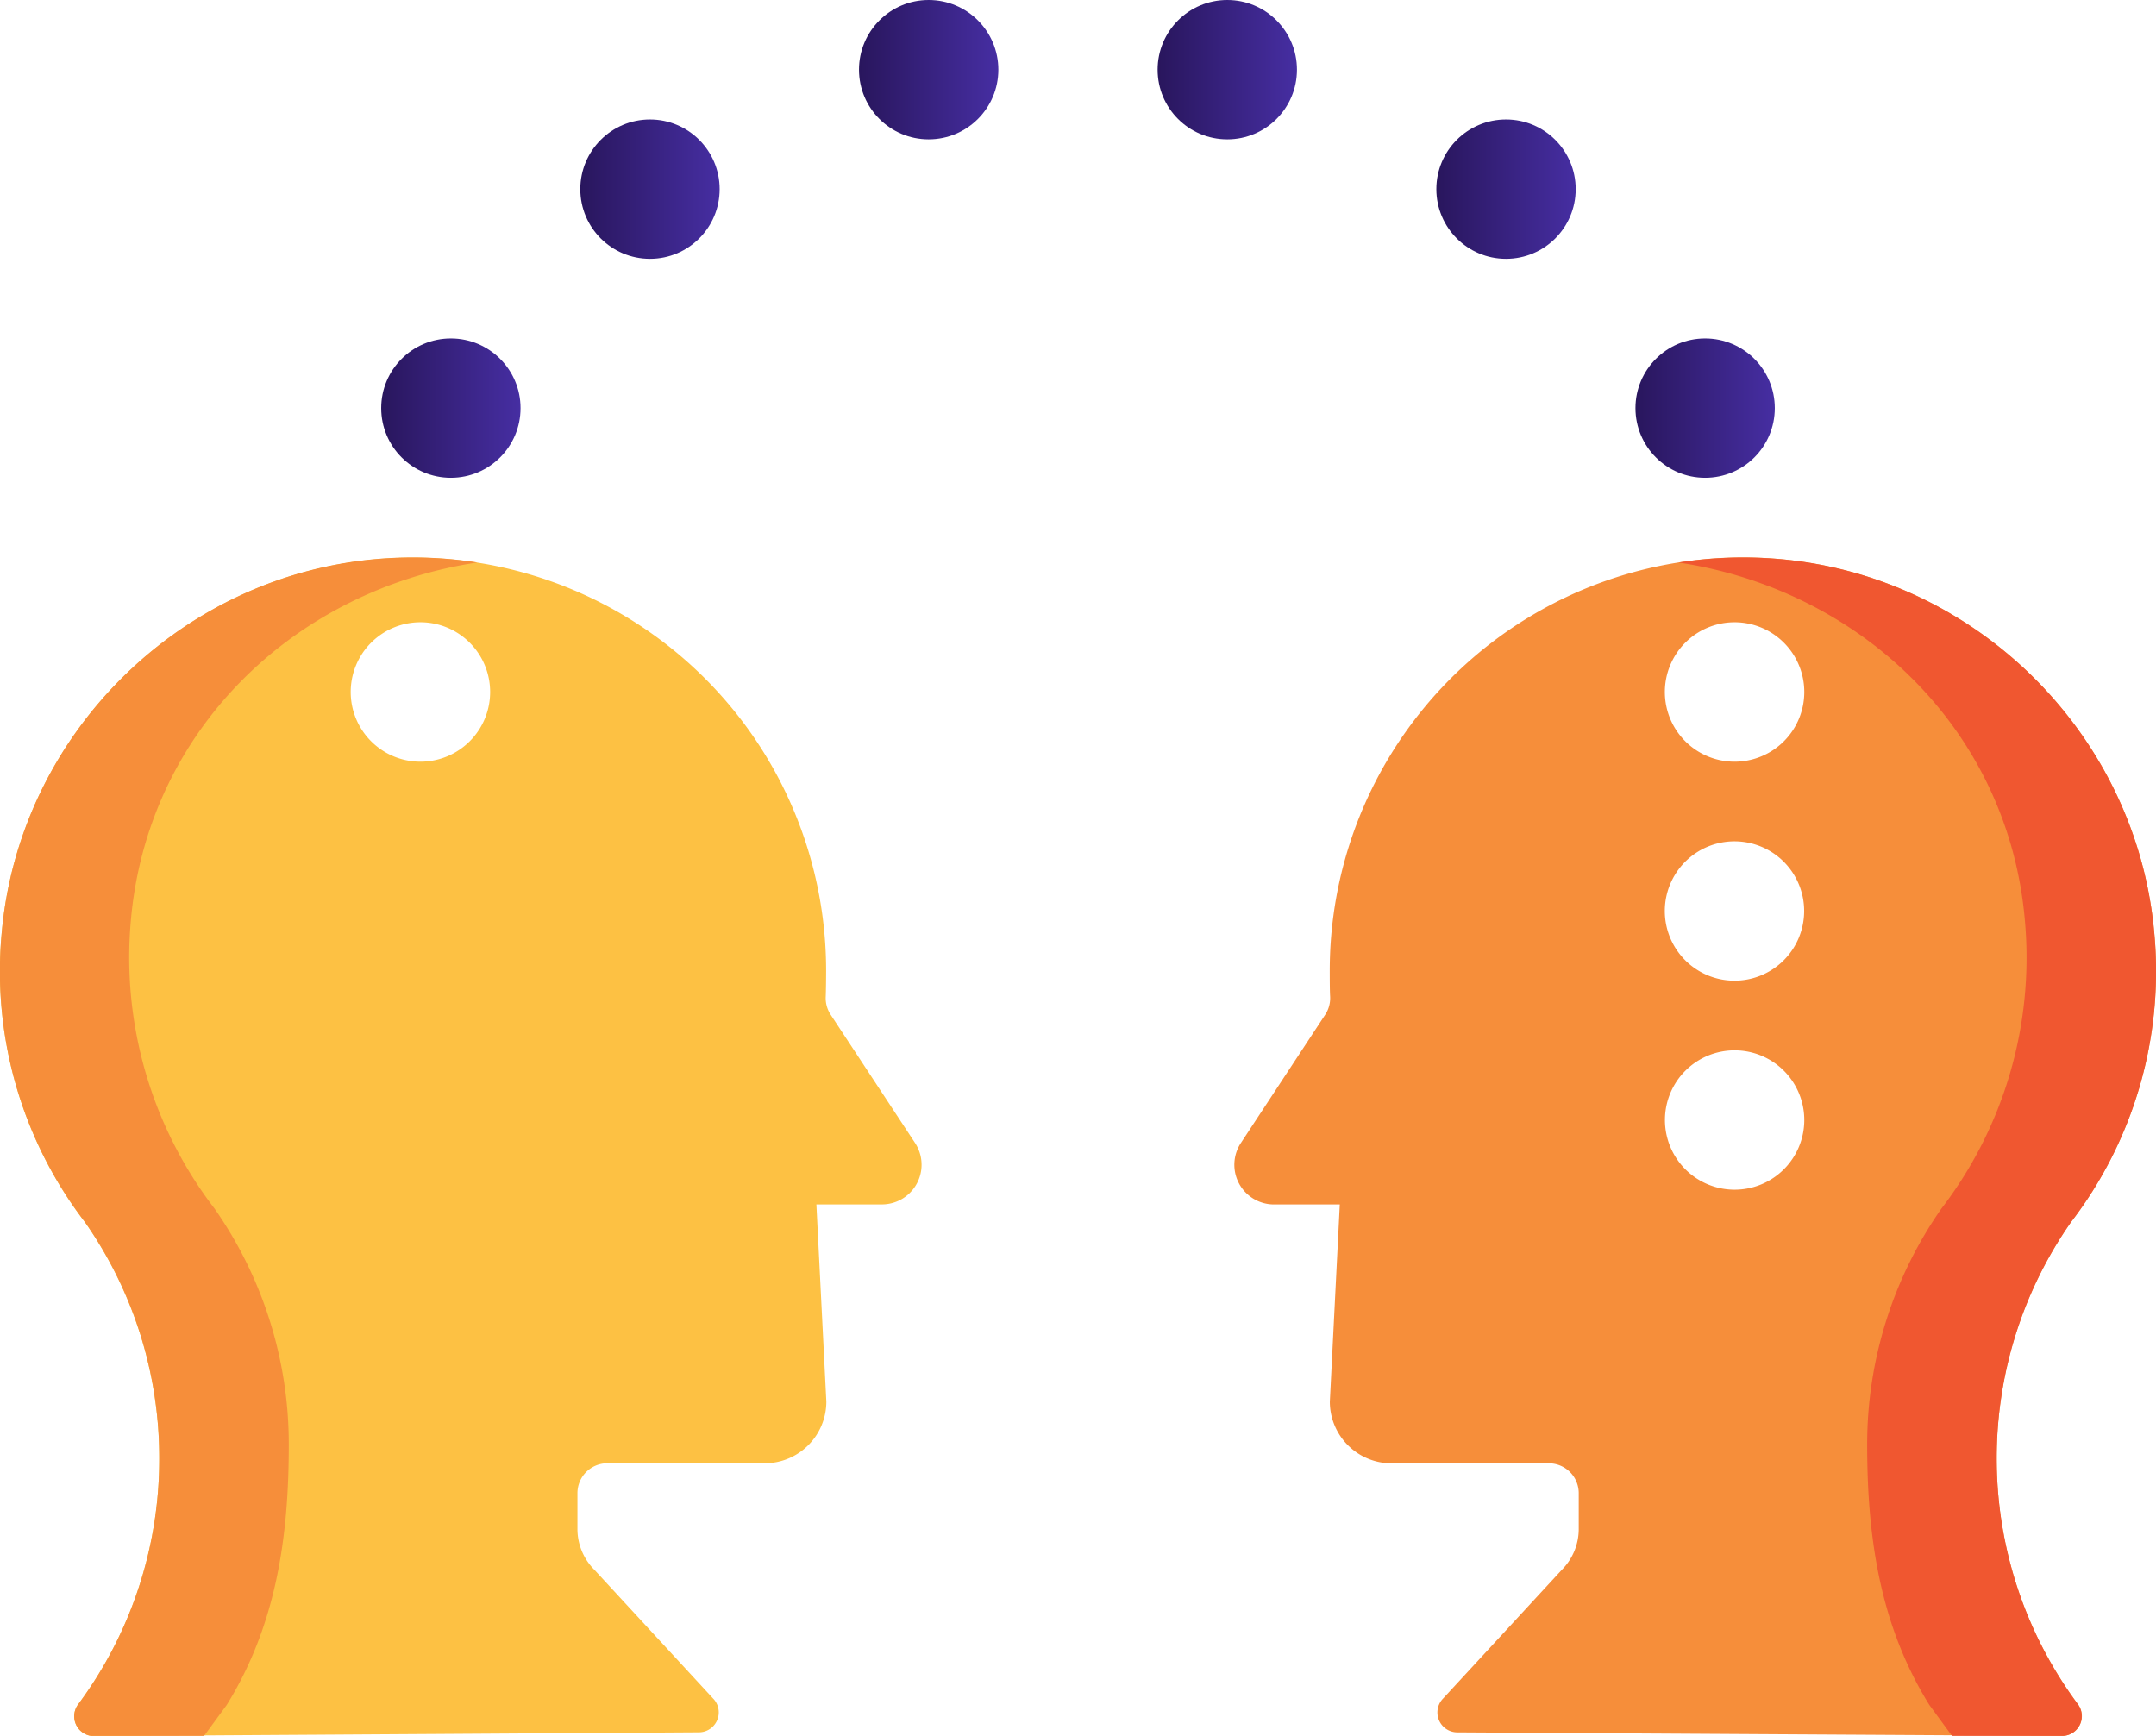
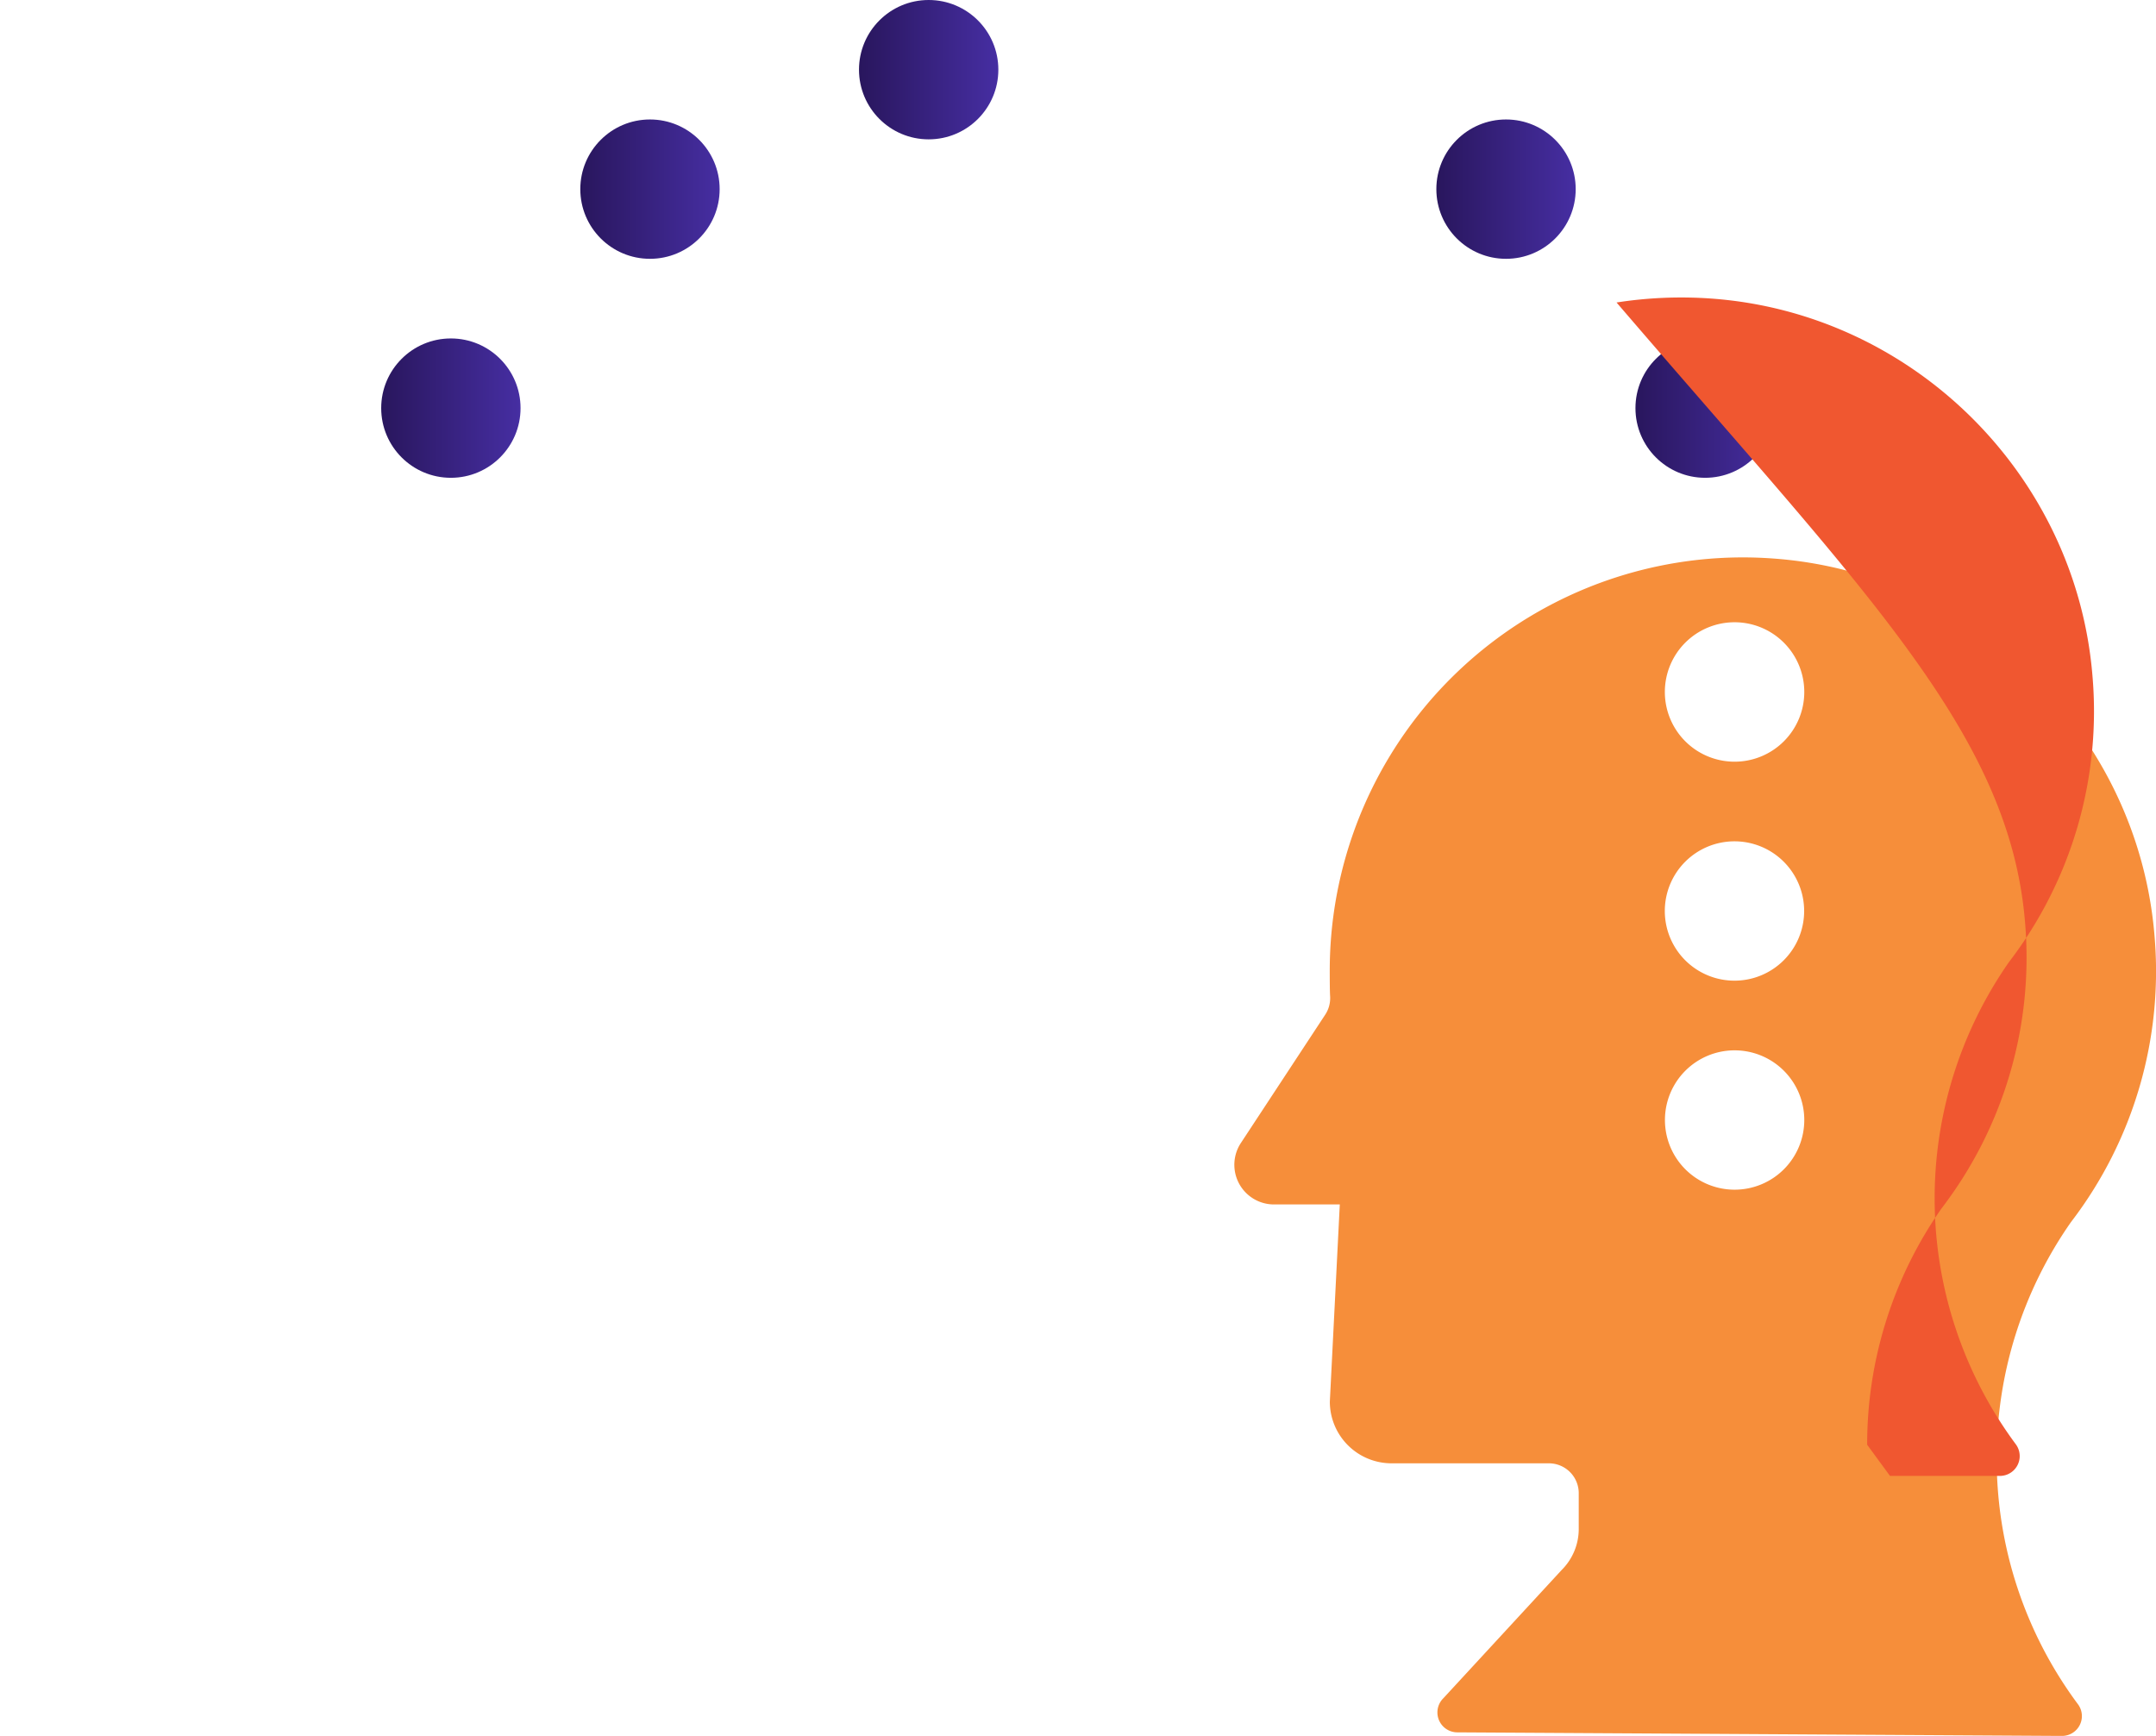
<svg xmlns="http://www.w3.org/2000/svg" xmlns:xlink="http://www.w3.org/1999/xlink" id="Business_Mentoring" viewBox="0 0 489.23 393.9">
  <defs>
    <style>.cls-1{fill:url(#linear-gradient);}.cls-2{fill:url(#linear-gradient-2);}.cls-3{fill:url(#linear-gradient-3);}.cls-4{fill:url(#linear-gradient-4);}.cls-5{fill:url(#linear-gradient-5);}.cls-6{fill:url(#linear-gradient-6);}.cls-7{fill:#f68e3a;}.cls-8{fill:#fdc143;}.cls-9{fill:#f05730;}</style>
    <linearGradient id="linear-gradient" x1="86.5" y1="92.61" x2="118.12" y2="92.61" gradientUnits="userSpaceOnUse">
      <stop offset="0" stop-color="#29165d" />
      <stop offset="1" stop-color="#462ea2" />
    </linearGradient>
    <linearGradient id="linear-gradient-2" x1="131.67" y1="42.92" x2="163.3" y2="42.92" xlink:href="#linear-gradient" />
    <linearGradient id="linear-gradient-3" x1="194.92" y1="15.81" x2="226.54" y2="15.81" xlink:href="#linear-gradient" />
    <linearGradient id="linear-gradient-4" x1="371.1" y1="92.61" x2="402.73" y2="92.61" xlink:href="#linear-gradient" />
    <linearGradient id="linear-gradient-5" x1="325.93" y1="42.92" x2="357.55" y2="42.92" xlink:href="#linear-gradient" />
    <linearGradient id="linear-gradient-6" x1="262.68" y1="15.81" x2="294.31" y2="15.81" xlink:href="#linear-gradient" />
  </defs>
  <title>Business_Mentoring</title>
  <circle class="cls-1" cx="102.31" cy="92.61" r="15.81" />
  <circle class="cls-2" cx="147.49" cy="42.92" r="15.81" />
  <circle class="cls-3" cx="210.73" cy="15.81" r="15.81" />
  <circle class="cls-4" cx="386.92" cy="92.61" r="15.81" />
  <circle class="cls-5" cx="341.74" cy="42.92" r="15.81" />
-   <circle class="cls-6" cx="278.49" cy="15.81" r="15.81" />
  <path class="cls-7" d="M458.47,381.15a93.28,93.28,0,0,1,16.86-53.6,93.54,93.54,0,0,0,18.94-65.11c-3.8-45.63-40.92-82.24-86.6-85.47a93.76,93.76,0,0,0-100.54,93.5c0,1.23,0,4.71.09,5.93a6.84,6.84,0,0,1-1.1,4.06L287,309.55a9,9,0,0,0,7.55,14h14.86l-2.26,44.74a14,14,0,0,0,14,14h35.71a6.78,6.78,0,0,1,6.77,6.78v8.12a13.1,13.1,0,0,1-3.84,9.27l-26.91,29.17a4.52,4.52,0,0,0,3.17,7.71l137.22.81a4.5,4.5,0,0,0,3.64-7.19A93.31,93.31,0,0,1,458.47,381.15ZM399,320.2a15.81,15.81,0,1,1,15.81-15.81A15.81,15.81,0,0,1,399,320.2Zm0-47.43A15.81,15.81,0,1,1,414.78,257,15.81,15.81,0,0,1,399,272.77Zm0-49.69a15.82,15.82,0,1,1,15.81-15.82A15.81,15.81,0,0,1,399,223.08Z" transform="translate(-5.39 -50.24)" />
-   <path class="cls-8" d="M213,309.55l-19.14-29.09a6.84,6.84,0,0,1-1.1-4.06c.06-1.22.09-4.7.09-5.93A93.76,93.76,0,0,0,92.33,177c-45.68,3.23-82.8,39.84-86.6,85.47a93.54,93.54,0,0,0,18.94,65.11,93.28,93.28,0,0,1,16.86,53.6A93.31,93.31,0,0,1,23.12,437a4.5,4.5,0,0,0,3.64,7.19L164,443.33a4.52,4.52,0,0,0,3.17-7.71l-26.91-29.17a13.1,13.1,0,0,1-3.84-9.27v-8.12a6.78,6.78,0,0,1,6.77-6.78h35.71a14,14,0,0,0,14-14l-2.26-44.74h14.86A9,9,0,0,0,213,309.55Zm-112.2-86.47a15.82,15.82,0,1,1,15.81-15.82A15.82,15.82,0,0,1,100.82,223.08Z" transform="translate(-5.39 -50.24)" />
-   <path class="cls-7" d="M113.71,177.87a95.34,95.34,0,0,0-21.38-.9c-45.68,3.23-82.8,39.84-86.6,85.47a93.54,93.54,0,0,0,18.94,65.11,93.28,93.28,0,0,1,16.86,53.6A93.31,93.31,0,0,1,23.12,437a4.5,4.5,0,0,0,3.64,7.19h24.9l5.18-7.07C68.07,419,70.92,399,70.92,378.08a93.29,93.29,0,0,0-16.86-53.61,93.57,93.57,0,0,1-19-65.1C38.7,216.43,71.76,184.22,113.71,177.87Z" transform="translate(-5.39 -50.24)" />
-   <path class="cls-9" d="M464.89,259.37a93.57,93.57,0,0,1-18.95,65.1,93.29,93.29,0,0,0-16.86,53.61c0,20.9,2.85,40.88,14.08,59l5.18,7.07h24.9a4.5,4.5,0,0,0,3.64-7.19,93.7,93.7,0,0,1-1.55-109.4,93.54,93.54,0,0,0,18.94-65.11c-3.8-45.63-40.92-82.24-86.6-85.47a95.34,95.34,0,0,0-21.38.9C428.24,184.22,461.3,216.43,464.89,259.37Z" transform="translate(-5.39 -50.24)" />
+   <path class="cls-9" d="M464.89,259.37a93.57,93.57,0,0,1-18.95,65.1,93.29,93.29,0,0,0-16.86,53.61l5.18,7.07h24.9a4.5,4.5,0,0,0,3.64-7.19,93.7,93.7,0,0,1-1.55-109.4,93.54,93.54,0,0,0,18.94-65.11c-3.8-45.63-40.92-82.24-86.6-85.47a95.34,95.34,0,0,0-21.38.9C428.24,184.22,461.3,216.43,464.89,259.37Z" transform="translate(-5.39 -50.24)" />
</svg>